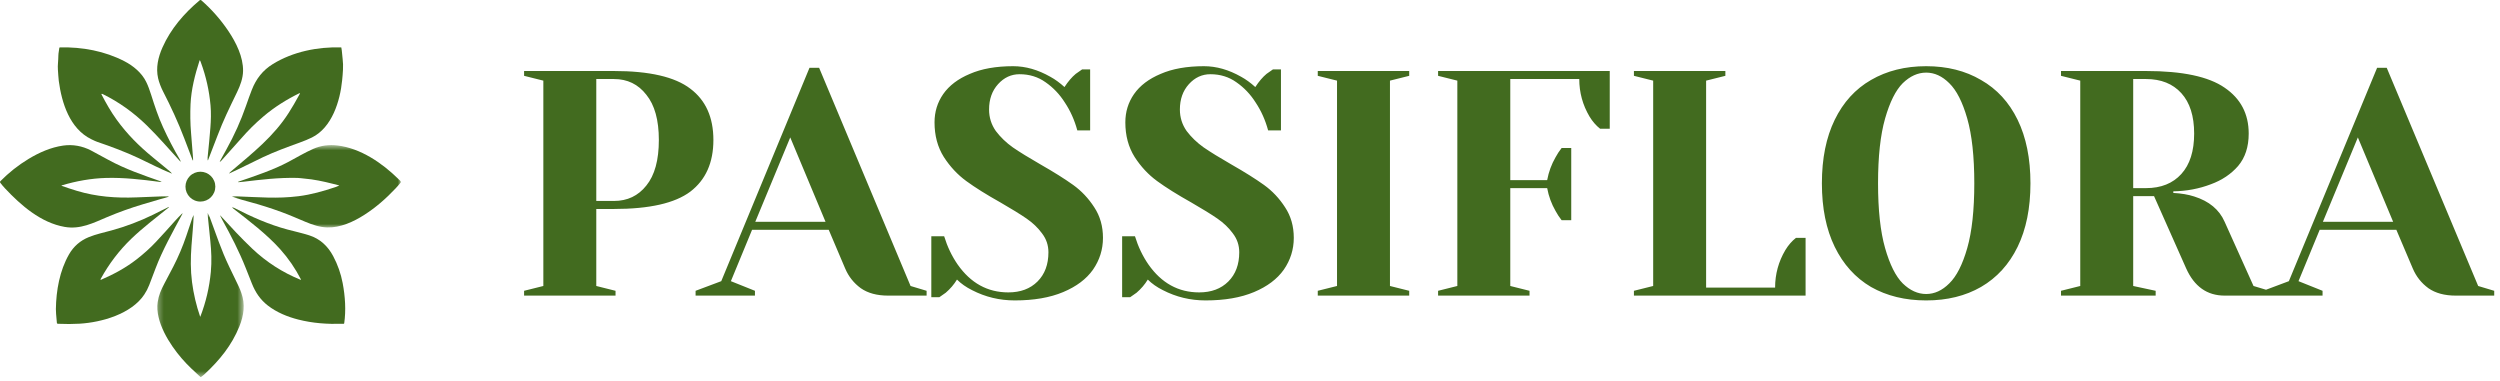
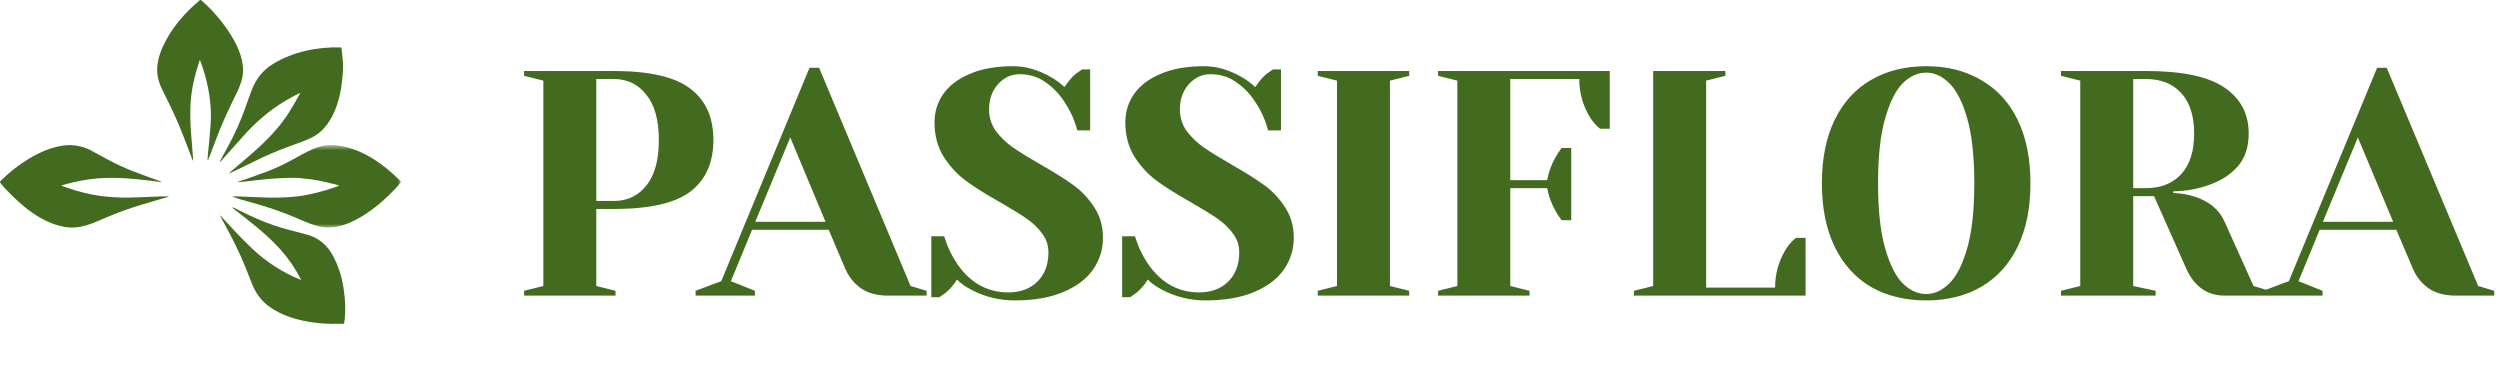
<svg xmlns="http://www.w3.org/2000/svg" width="374" height="57" viewBox="0 0 374 57" fill="none">
  <path d="M29.918 9.034C29.91 9.022 29.899 9.018 29.884 9.02C29.87 9.022 29.861 9.03 29.857 9.043C29.163 11.188 28.601 13.396 28.504 15.601C28.446 16.924 28.457 18.471 28.584 19.918C28.69 21.132 28.786 22.347 28.872 23.561C28.883 23.705 28.888 23.84 28.889 23.967C28.889 23.987 28.88 23.998 28.86 24.002C28.841 24.005 28.828 23.998 28.82 23.98C28.404 22.896 27.992 21.815 27.582 20.738C26.663 18.325 25.573 15.962 24.388 13.667C24.099 13.107 23.794 12.329 23.654 11.713C23.292 10.13 23.661 8.555 24.309 7.092C25.548 4.301 27.541 2.002 29.854 0.059C29.949 -0.021 30.044 -0.019 30.138 0.064C31.688 1.423 33.036 2.958 34.183 4.67C35.325 6.374 36.393 8.52 36.363 10.62C36.348 11.698 35.947 12.783 35.473 13.765C34.209 16.381 33.428 17.961 32.542 20.284C32.073 21.513 31.605 22.74 31.122 23.964C31.116 23.979 31.106 23.985 31.09 23.983C31.074 23.981 31.065 23.972 31.064 23.955C31.035 23.683 31.068 23.45 31.096 23.182C31.24 21.823 31.366 20.463 31.473 19.1C31.561 17.991 31.592 16.863 31.494 15.754C31.301 13.575 30.827 11.456 30.071 9.398C30.03 9.284 29.994 9.142 29.918 9.034Z" fill="#426B1F" />
-   <path d="M17.449 17.902C19.011 20.06 20.746 21.799 22.837 23.518C23.696 24.224 24.554 24.93 25.412 25.637C25.52 25.726 25.615 25.822 25.697 25.924C25.703 25.932 25.703 25.941 25.697 25.949C25.691 25.957 25.682 25.96 25.673 25.956C23.992 25.284 22.367 24.418 20.727 23.65C18.732 22.717 16.64 21.933 14.554 21.225C14.375 21.165 14.079 21.034 13.665 20.831C10.424 19.25 9.232 15.395 8.793 12.103C8.724 11.587 8.711 10.985 8.662 10.425C8.608 9.783 8.73 9.056 8.732 8.315C8.733 7.903 8.844 7.554 8.872 7.184C8.877 7.124 8.909 7.092 8.969 7.091C12.294 7.008 15.681 7.638 18.628 9.168C19.942 9.85 21.204 10.894 21.861 12.233C22.158 12.839 22.38 13.451 22.61 14.176C23.171 15.946 23.646 17.398 24.389 19.029C25.145 20.689 25.987 22.306 26.915 23.878C26.934 23.911 27.042 24.137 27.023 24.163C27.01 24.182 26.995 24.183 26.979 24.165C25.311 22.348 23.698 20.456 21.932 18.735C19.98 16.834 17.811 15.274 15.36 14.069C15.302 14.04 15.26 14.028 15.234 14.032C15.211 14.036 15.194 14.047 15.182 14.065C15.171 14.083 15.169 14.101 15.179 14.119C15.859 15.424 16.593 16.721 17.449 17.902Z" fill="#426B1F" />
  <path d="M44.869 13.967C44.877 13.923 44.861 13.911 44.821 13.93C42.894 14.871 41.025 16.038 39.395 17.431C38.091 18.547 37.182 19.457 35.997 20.807C35.037 21.9 34.069 22.984 33.091 24.06C33.031 24.125 32.974 24.167 32.919 24.184C32.876 24.198 32.864 24.185 32.886 24.144C33.208 23.551 33.532 22.961 33.859 22.375C35.059 20.223 36.038 18.044 36.799 15.839C37.117 14.918 37.409 14.117 37.675 13.434C38.316 11.791 39.315 10.503 40.83 9.573C43.825 7.73 47.536 6.982 51.031 7.093C51.051 7.093 51.062 7.103 51.066 7.123C51.175 7.702 51.186 8.275 51.262 8.856C51.395 9.874 51.284 10.981 51.184 12.014C50.885 15.08 49.685 19.086 46.65 20.575C46.12 20.834 45.504 21.091 44.8 21.344C42.974 22.004 41.165 22.662 39.404 23.486C37.702 24.284 36.037 25.166 34.326 25.937C34.267 25.963 34.257 25.951 34.296 25.9C34.346 25.834 34.415 25.764 34.501 25.691C37.936 22.77 40.94 20.405 43.197 16.872C43.709 16.07 44.225 15.19 44.743 14.233C44.781 14.162 44.852 14.056 44.869 13.967Z" fill="#426B1F" />
  <mask id="mask0_1272_2" style="mask-type:luminance" maskUnits="userSpaceOnUse" x="34" y="21" width="27" height="14">
    <path d="M34.59 21.69H60.003V34.111H34.59V21.69Z" fill="white" />
  </mask>
  <g mask="url(#mask0_1272_2)">
    <path d="M59.594 26.775C59.738 26.917 60.06 27.157 59.95 27.296C59.709 27.599 59.456 27.891 59.191 28.174C57.76 29.692 56.257 31.02 54.494 32.148C52.878 33.182 50.911 34.084 48.95 34.027C47.856 33.996 46.795 33.646 45.719 33.196C44.528 32.698 43.338 32.172 42.127 31.728C40.51 31.135 38.87 30.616 37.205 30.171C36.434 29.965 35.754 29.767 35.168 29.579C35.026 29.534 34.875 29.466 34.712 29.376C34.682 29.36 34.685 29.351 34.718 29.349C34.982 29.333 35.314 29.372 35.5 29.379C38.762 29.49 41.425 29.756 44.653 29.353C46.578 29.111 48.333 28.606 50.179 27.991C50.39 27.921 50.569 27.848 50.716 27.773C50.746 27.757 50.745 27.744 50.713 27.733C50.395 27.625 49.978 27.544 49.748 27.486C48.363 27.132 46.922 26.826 45.495 26.711C45.162 26.684 44.823 26.623 44.5 26.616C41.64 26.553 39.095 26.869 36.401 27.189C36.132 27.221 35.885 27.244 35.662 27.258C35.64 27.26 35.627 27.25 35.622 27.227C35.618 27.205 35.627 27.19 35.648 27.184C38.203 26.313 40.871 25.428 43.161 24.21C44.388 23.558 45.581 22.835 46.854 22.276C48.048 21.751 49.229 21.607 50.525 21.767C53.961 22.191 57.186 24.398 59.594 26.775Z" fill="#426B1F" />
  </g>
  <path d="M9.247 27.807C9.975 28.068 10.73 28.317 11.514 28.553C14.408 29.426 17.364 29.653 20.407 29.529C21.602 29.48 22.797 29.433 23.993 29.388C24.405 29.372 24.812 29.372 25.213 29.388C25.228 29.388 25.237 29.396 25.239 29.411C25.242 29.426 25.236 29.436 25.221 29.44C24.819 29.579 24.311 29.696 24 29.786C23.127 30.04 22.254 30.296 21.382 30.557C19.567 31.098 17.786 31.737 16.039 32.472C13.948 33.354 12.03 34.358 9.663 33.943C6.124 33.322 3.146 30.739 0.749 28.18C0.484 27.897 0.245 27.613 0.032 27.327C0.009 27.294 -0.002 27.258 0 27.217C0.004 27.177 0.019 27.143 0.048 27.114C1.319 25.822 2.729 24.708 4.276 23.773C5.863 22.814 7.618 22.036 9.464 21.777C10.891 21.577 12.295 21.834 13.579 22.491C13.959 22.685 14.826 23.154 16.181 23.898C18.699 25.281 21.419 26.211 24.124 27.157C24.139 27.163 24.145 27.173 24.143 27.188C24.142 27.203 24.133 27.212 24.118 27.213C24.035 27.22 23.94 27.217 23.833 27.203C21.189 26.858 18.525 26.544 15.853 26.62C13.632 26.682 11.395 27.088 9.249 27.73C9.17 27.753 9.17 27.779 9.247 27.807Z" fill="#426B1F" />
-   <path d="M32.213 27.923C32.213 28.07 32.198 28.214 32.169 28.359C32.141 28.502 32.099 28.642 32.042 28.777C31.986 28.913 31.918 29.041 31.836 29.163C31.755 29.285 31.662 29.398 31.559 29.502C31.455 29.605 31.342 29.698 31.22 29.78C31.098 29.861 30.969 29.93 30.834 29.986C30.699 30.042 30.559 30.085 30.415 30.113C30.271 30.142 30.126 30.156 29.98 30.156C29.833 30.156 29.687 30.142 29.544 30.113C29.399 30.085 29.26 30.042 29.124 29.986C28.989 29.93 28.86 29.861 28.738 29.78C28.616 29.698 28.503 29.605 28.4 29.502C28.296 29.398 28.204 29.285 28.123 29.163C28.041 29.041 27.972 28.913 27.916 28.777C27.86 28.642 27.818 28.502 27.789 28.359C27.76 28.214 27.746 28.07 27.746 27.923C27.746 27.776 27.76 27.631 27.789 27.487C27.818 27.343 27.86 27.204 27.916 27.068C27.972 26.933 28.041 26.804 28.123 26.682C28.204 26.56 28.296 26.447 28.4 26.343C28.503 26.239 28.616 26.147 28.738 26.066C28.86 25.984 28.989 25.915 29.124 25.859C29.26 25.803 29.399 25.761 29.544 25.732C29.687 25.703 29.833 25.689 29.98 25.689C30.126 25.689 30.271 25.703 30.415 25.732C30.559 25.761 30.699 25.803 30.834 25.859C30.969 25.915 31.098 25.984 31.22 26.066C31.342 26.147 31.455 26.239 31.559 26.343C31.662 26.447 31.755 26.56 31.836 26.682C31.918 26.804 31.986 26.933 32.042 27.068C32.099 27.204 32.141 27.343 32.169 27.487C32.198 27.631 32.213 27.776 32.213 27.923Z" fill="#426B1F" />
-   <path d="M15.043 41.82C15.035 41.867 15.053 41.881 15.096 41.862C17.004 41.039 18.829 40.055 20.456 38.786C21.47 37.995 22.467 37.113 23.357 36.158C24.301 35.145 25.232 34.12 26.15 33.084C26.52 32.667 26.879 32.302 27.254 31.933C27.267 31.921 27.28 31.92 27.294 31.931C27.308 31.941 27.311 31.954 27.303 31.97C25.856 34.662 24.302 37.422 23.269 40.155C22.788 41.427 22.473 42.258 22.322 42.644C22.129 43.142 21.882 43.617 21.582 44.068C19.66 46.962 15.229 48.226 11.905 48.425C10.908 48.485 9.832 48.489 8.678 48.438C8.567 48.433 8.52 48.405 8.508 48.288C8.404 47.233 8.355 46.548 8.36 46.234C8.404 43.442 8.923 40.5 10.319 38.064C11.009 36.86 11.998 35.996 13.285 35.472C14.373 35.029 15.553 34.783 16.683 34.472C18.832 33.883 20.911 33.094 22.914 32.115C23.694 31.734 24.455 31.325 25.241 30.96C25.256 30.954 25.268 30.957 25.276 30.971C25.285 30.985 25.283 30.997 25.271 31.008C23.368 32.555 21.414 34.016 19.648 35.715C17.824 37.469 16.286 39.496 15.069 41.717C15.064 41.726 15.045 41.808 15.043 41.82Z" fill="#426B1F" />
  <path d="M41.925 37.292C39.917 35.05 37.238 33.01 34.885 31.19C34.825 31.144 34.778 31.096 34.742 31.049C34.72 31.019 34.727 31.008 34.763 31.016C34.885 31.042 34.975 31.07 35.032 31.099C37.569 32.408 40.257 33.608 43.023 34.341C44.097 34.626 45.194 34.868 46.251 35.203C47.878 35.72 49.048 36.822 49.842 38.314C50.52 39.587 50.995 40.934 51.264 42.353C51.645 44.358 51.771 46.438 51.496 48.354C51.478 48.48 51.338 48.442 51.261 48.444C48.898 48.502 46.815 48.362 44.623 47.806C43.012 47.398 41.382 46.729 40.063 45.704C38.955 44.843 38.218 43.761 37.688 42.43C37.386 41.668 37.083 40.906 36.781 40.143C35.789 37.638 34.568 35.26 33.26 32.907C33.144 32.698 33.035 32.483 32.935 32.263C32.931 32.254 32.934 32.246 32.942 32.24C32.951 32.235 32.958 32.236 32.965 32.243C34.518 33.932 36.068 35.626 37.737 37.203C39.861 39.21 42.273 40.762 44.971 41.86C44.988 41.867 45.003 41.864 45.016 41.85C45.029 41.836 45.031 41.821 45.022 41.804C44.175 40.157 43.143 38.653 41.925 37.292Z" fill="#426B1F" />
  <mask id="mask1_1272_2" style="mask-type:luminance" maskUnits="userSpaceOnUse" x="23" y="31" width="14" height="26">
-     <path d="M23.355 31.817H36.43V56.445H23.355V31.817Z" fill="white" />
-   </mask>
+     </mask>
  <g mask="url(#mask1_1272_2)">
-     <path d="M29.936 47.357C29.939 47.366 29.945 47.371 29.955 47.371C29.964 47.371 29.971 47.367 29.975 47.358C30.806 45.199 31.328 42.973 31.541 40.68C31.692 39.063 31.619 37.595 31.468 36.089C31.34 34.815 31.211 33.54 31.081 32.266C31.064 32.11 31.055 31.989 31.054 31.902C31.052 31.845 31.065 31.841 31.091 31.892C31.191 32.089 31.302 32.288 31.38 32.499C32.322 34.996 33.061 37.349 34.302 39.925C34.775 40.909 35.25 41.893 35.724 42.876C35.88 43.2 35.995 43.525 36.114 43.858C36.718 45.548 36.47 47.203 35.808 48.839C34.665 51.665 32.855 53.876 30.647 55.934C30.457 56.111 30.26 56.268 30.054 56.406C30.031 56.422 30.009 56.421 29.988 56.401C29.02 55.503 28.145 54.73 27.191 53.626C25.384 51.538 23.169 48.106 23.591 45.193C23.736 44.198 24.089 43.358 24.58 42.443C25.04 41.589 25.491 40.731 25.934 39.868C26.691 38.398 27.333 36.879 27.863 35.312C28.174 34.389 28.485 33.464 28.795 32.54C28.841 32.402 28.891 32.29 28.946 32.203C28.967 32.17 28.977 32.172 28.975 32.211C28.918 33.746 28.755 35.27 28.644 36.8C28.512 38.604 28.49 40.386 28.726 42.201C28.955 43.961 29.359 45.68 29.936 47.357Z" fill="#426B1F" />
-   </g>
-   <path d="M78.404 43.503L81.284 42.783V12.063L78.404 11.343V10.623H91.844C97.156 10.623 100.964 11.503 103.268 13.263C105.572 14.991 106.724 17.551 106.724 20.943C106.724 24.335 105.572 26.911 103.268 28.671C100.964 30.399 97.156 31.263 91.844 31.263H89.204V42.783L92.084 43.503V44.223H78.404V43.503ZM91.844 30.063C93.86 30.063 95.476 29.295 96.692 27.759C97.94 26.223 98.564 23.951 98.564 20.943C98.564 17.967 97.94 15.711 96.692 14.175C95.476 12.607 93.86 11.823 91.844 11.823H89.204V30.063H91.844ZM104.06 43.503L107.9 42.063L121.1 10.143H122.54L136.22 42.783L138.62 43.503V44.223H132.86C131.196 44.223 129.836 43.855 128.78 43.119C127.724 42.351 126.94 41.359 126.428 40.143L123.98 34.383H112.508L109.34 42.063L112.94 43.503V44.223H104.06V43.503ZM112.988 33.183H123.5L118.22 20.559L112.988 33.183ZM151.805 44.943C149.533 44.943 147.405 44.431 145.421 43.407C144.525 42.959 143.773 42.431 143.165 41.823C142.717 42.559 142.157 43.215 141.485 43.791C140.909 44.207 140.589 44.431 140.525 44.463H139.325V35.343H141.245C141.725 36.911 142.397 38.319 143.261 39.567C145.213 42.351 147.741 43.743 150.845 43.743C152.669 43.743 154.125 43.199 155.213 42.111C156.301 41.023 156.845 39.567 156.845 37.743C156.845 36.687 156.525 35.743 155.885 34.911C155.277 34.079 154.509 33.343 153.581 32.703C152.653 32.063 151.357 31.263 149.693 30.303C147.581 29.119 145.869 28.047 144.557 27.087C143.245 26.127 142.125 24.927 141.197 23.487C140.269 22.015 139.805 20.287 139.805 18.303C139.805 16.735 140.237 15.327 141.101 14.079C141.997 12.799 143.325 11.791 145.085 11.055C146.845 10.287 149.005 9.903 151.565 9.903C153.421 9.903 155.277 10.431 157.133 11.487C157.837 11.871 158.541 12.383 159.245 13.023C159.789 12.191 160.349 11.535 160.925 11.055C161.501 10.639 161.821 10.415 161.885 10.383H163.085V19.503H161.165C160.749 17.967 160.125 16.575 159.293 15.327C158.525 14.111 157.565 13.103 156.413 12.303C155.293 11.503 153.997 11.103 152.525 11.103C151.277 11.103 150.205 11.599 149.309 12.591C148.413 13.583 147.965 14.847 147.965 16.383C147.965 17.567 148.301 18.639 148.973 19.599C149.677 20.527 150.525 21.343 151.517 22.047C152.541 22.751 153.917 23.599 155.645 24.591C157.661 25.743 159.293 26.767 160.541 27.663C161.789 28.559 162.845 29.679 163.709 31.023C164.573 32.335 165.005 33.855 165.005 35.583C165.005 37.311 164.509 38.895 163.517 40.335C162.525 41.743 161.037 42.863 159.053 43.695C157.069 44.527 154.653 44.943 151.805 44.943ZM180.351 44.943C178.079 44.943 175.951 44.431 173.967 43.407C173.071 42.959 172.319 42.431 171.711 41.823C171.263 42.559 170.703 43.215 170.031 43.791C169.455 44.207 169.135 44.431 169.071 44.463H167.871V35.343H169.791C170.271 36.911 170.943 38.319 171.807 39.567C173.759 42.351 176.287 43.743 179.391 43.743C181.215 43.743 182.671 43.199 183.759 42.111C184.847 41.023 185.391 39.567 185.391 37.743C185.391 36.687 185.071 35.743 184.431 34.911C183.823 34.079 183.055 33.343 182.127 32.703C181.199 32.063 179.903 31.263 178.239 30.303C176.127 29.119 174.415 28.047 173.103 27.087C171.791 26.127 170.671 24.927 169.743 23.487C168.815 22.015 168.351 20.287 168.351 18.303C168.351 16.735 168.783 15.327 169.647 14.079C170.543 12.799 171.871 11.791 173.631 11.055C175.391 10.287 177.551 9.903 180.111 9.903C181.967 9.903 183.823 10.431 185.679 11.487C186.383 11.871 187.087 12.383 187.791 13.023C188.335 12.191 188.895 11.535 189.471 11.055C190.047 10.639 190.367 10.415 190.431 10.383H191.631V19.503H189.711C189.295 17.967 188.671 16.575 187.839 15.327C187.071 14.111 186.111 13.103 184.959 12.303C183.839 11.503 182.543 11.103 181.071 11.103C179.823 11.103 178.751 11.599 177.855 12.591C176.959 13.583 176.511 14.847 176.511 16.383C176.511 17.567 176.847 18.639 177.519 19.599C178.223 20.527 179.071 21.343 180.063 22.047C181.087 22.751 182.463 23.599 184.191 24.591C186.207 25.743 187.839 26.767 189.087 27.663C190.335 28.559 191.391 29.679 192.255 31.023C193.119 32.335 193.551 33.855 193.551 35.583C193.551 37.311 193.055 38.895 192.063 40.335C191.071 41.743 189.583 42.863 187.599 43.695C185.615 44.527 183.199 44.943 180.351 44.943ZM197.138 44.223V43.503L200.018 42.783V12.063L197.138 11.343V10.623H210.818V11.343L207.938 12.063V42.783L210.818 43.503V44.223H197.138ZM215.138 43.503L218.018 42.783V12.063L215.138 11.343V10.623H240.818V19.263H239.378C238.77 18.783 238.242 18.175 237.794 17.439C236.77 15.711 236.258 13.839 236.258 11.823H225.938V26.943H231.458C231.682 25.727 232.098 24.591 232.706 23.535C232.962 23.055 233.266 22.591 233.618 22.143H235.058V32.943H233.618C233.266 32.495 232.962 32.031 232.706 31.551C232.098 30.495 231.682 29.359 231.458 28.143H225.938V42.783L228.818 43.503V44.223H215.138V43.503ZM244.435 43.503L247.315 42.783V12.063L244.435 11.343V10.623H258.115V11.343L255.235 12.063V43.023H265.555C265.555 41.007 266.067 39.135 267.091 37.407C267.539 36.671 268.067 36.063 268.675 35.583H270.115V44.223H244.435V43.503ZM288.155 44.943C285.019 44.943 282.267 44.271 279.899 42.927C277.563 41.551 275.755 39.551 274.475 36.927C273.195 34.303 272.555 31.135 272.555 27.423C272.555 23.711 273.195 20.543 274.475 17.919C275.755 15.295 277.563 13.311 279.899 11.967C282.267 10.591 285.019 9.903 288.155 9.903C291.291 9.903 294.027 10.591 296.363 11.967C298.731 13.311 300.555 15.295 301.835 17.919C303.115 20.543 303.755 23.711 303.755 27.423C303.755 31.135 303.115 34.303 301.835 36.927C300.555 39.551 298.731 41.551 296.363 42.927C294.027 44.271 291.291 44.943 288.155 44.943ZM288.155 43.983C289.403 43.983 290.555 43.455 291.611 42.399C292.699 41.343 293.595 39.583 294.299 37.119C295.003 34.655 295.355 31.423 295.355 27.423C295.355 23.423 295.003 20.191 294.299 17.727C293.595 15.263 292.699 13.503 291.611 12.447C290.555 11.391 289.403 10.863 288.155 10.863C286.907 10.863 285.739 11.391 284.651 12.447C283.595 13.503 282.715 15.263 282.011 17.727C281.307 20.191 280.955 23.423 280.955 27.423C280.955 31.423 281.307 34.655 282.011 37.119C282.715 39.583 283.595 41.343 284.651 42.399C285.739 43.455 286.907 43.983 288.155 43.983ZM308.326 43.503L311.206 42.783V12.063L308.326 11.343V10.623H321.046C326.486 10.623 330.406 11.455 332.806 13.119C335.206 14.751 336.406 17.039 336.406 19.983C336.406 21.967 335.878 23.583 334.822 24.831C333.766 26.047 332.406 26.959 330.742 27.567C328.982 28.239 327.11 28.591 325.126 28.623V28.863C326.31 28.927 327.35 29.103 328.246 29.391C330.486 30.095 332.006 31.359 332.806 33.183L337.126 42.783L339.526 43.503V44.223H332.806C330.182 44.223 328.262 42.863 327.046 40.143L322.246 29.343H319.126V42.783L322.486 43.503V44.223H308.326V43.503ZM321.046 28.143C323.286 28.143 325.046 27.439 326.326 26.031C327.606 24.623 328.246 22.607 328.246 19.983C328.246 17.359 327.606 15.343 326.326 13.935C325.046 12.527 323.286 11.823 321.046 11.823H319.126V28.143H321.046ZM338.575 43.503L342.415 42.063L355.615 10.143H357.055L370.735 42.783L373.135 43.503V44.223H367.375C365.711 44.223 364.351 43.855 363.295 43.119C362.239 42.351 361.455 41.359 360.943 40.143L358.495 34.383H347.023L343.855 42.063L347.455 43.503V44.223H338.575V43.503ZM347.503 33.183H358.015L352.735 20.559L347.503 33.183Z" fill="#426B1F" />
+     </g>
+   <path d="M78.404 43.503L81.284 42.783V12.063L78.404 11.343V10.623H91.844C97.156 10.623 100.964 11.503 103.268 13.263C105.572 14.991 106.724 17.551 106.724 20.943C106.724 24.335 105.572 26.911 103.268 28.671C100.964 30.399 97.156 31.263 91.844 31.263H89.204V42.783L92.084 43.503V44.223H78.404V43.503ZM91.844 30.063C93.86 30.063 95.476 29.295 96.692 27.759C97.94 26.223 98.564 23.951 98.564 20.943C98.564 17.967 97.94 15.711 96.692 14.175C95.476 12.607 93.86 11.823 91.844 11.823H89.204V30.063H91.844ZM104.06 43.503L107.9 42.063L121.1 10.143H122.54L136.22 42.783L138.62 43.503V44.223H132.86C131.196 44.223 129.836 43.855 128.78 43.119C127.724 42.351 126.94 41.359 126.428 40.143L123.98 34.383H112.508L109.34 42.063L112.94 43.503V44.223H104.06V43.503ZM112.988 33.183H123.5L118.22 20.559L112.988 33.183ZM151.805 44.943C149.533 44.943 147.405 44.431 145.421 43.407C144.525 42.959 143.773 42.431 143.165 41.823C142.717 42.559 142.157 43.215 141.485 43.791C140.909 44.207 140.589 44.431 140.525 44.463H139.325V35.343H141.245C141.725 36.911 142.397 38.319 143.261 39.567C145.213 42.351 147.741 43.743 150.845 43.743C152.669 43.743 154.125 43.199 155.213 42.111C156.301 41.023 156.845 39.567 156.845 37.743C156.845 36.687 156.525 35.743 155.885 34.911C155.277 34.079 154.509 33.343 153.581 32.703C152.653 32.063 151.357 31.263 149.693 30.303C147.581 29.119 145.869 28.047 144.557 27.087C143.245 26.127 142.125 24.927 141.197 23.487C140.269 22.015 139.805 20.287 139.805 18.303C139.805 16.735 140.237 15.327 141.101 14.079C141.997 12.799 143.325 11.791 145.085 11.055C146.845 10.287 149.005 9.903 151.565 9.903C153.421 9.903 155.277 10.431 157.133 11.487C157.837 11.871 158.541 12.383 159.245 13.023C159.789 12.191 160.349 11.535 160.925 11.055C161.501 10.639 161.821 10.415 161.885 10.383H163.085V19.503H161.165C160.749 17.967 160.125 16.575 159.293 15.327C158.525 14.111 157.565 13.103 156.413 12.303C155.293 11.503 153.997 11.103 152.525 11.103C151.277 11.103 150.205 11.599 149.309 12.591C148.413 13.583 147.965 14.847 147.965 16.383C147.965 17.567 148.301 18.639 148.973 19.599C149.677 20.527 150.525 21.343 151.517 22.047C152.541 22.751 153.917 23.599 155.645 24.591C157.661 25.743 159.293 26.767 160.541 27.663C161.789 28.559 162.845 29.679 163.709 31.023C164.573 32.335 165.005 33.855 165.005 35.583C165.005 37.311 164.509 38.895 163.517 40.335C162.525 41.743 161.037 42.863 159.053 43.695C157.069 44.527 154.653 44.943 151.805 44.943ZM180.351 44.943C178.079 44.943 175.951 44.431 173.967 43.407C173.071 42.959 172.319 42.431 171.711 41.823C171.263 42.559 170.703 43.215 170.031 43.791C169.455 44.207 169.135 44.431 169.071 44.463H167.871V35.343H169.791C170.271 36.911 170.943 38.319 171.807 39.567C173.759 42.351 176.287 43.743 179.391 43.743C181.215 43.743 182.671 43.199 183.759 42.111C184.847 41.023 185.391 39.567 185.391 37.743C185.391 36.687 185.071 35.743 184.431 34.911C183.823 34.079 183.055 33.343 182.127 32.703C181.199 32.063 179.903 31.263 178.239 30.303C176.127 29.119 174.415 28.047 173.103 27.087C171.791 26.127 170.671 24.927 169.743 23.487C168.815 22.015 168.351 20.287 168.351 18.303C168.351 16.735 168.783 15.327 169.647 14.079C170.543 12.799 171.871 11.791 173.631 11.055C175.391 10.287 177.551 9.903 180.111 9.903C181.967 9.903 183.823 10.431 185.679 11.487C186.383 11.871 187.087 12.383 187.791 13.023C188.335 12.191 188.895 11.535 189.471 11.055C190.047 10.639 190.367 10.415 190.431 10.383H191.631V19.503H189.711C189.295 17.967 188.671 16.575 187.839 15.327C187.071 14.111 186.111 13.103 184.959 12.303C183.839 11.503 182.543 11.103 181.071 11.103C179.823 11.103 178.751 11.599 177.855 12.591C176.959 13.583 176.511 14.847 176.511 16.383C176.511 17.567 176.847 18.639 177.519 19.599C178.223 20.527 179.071 21.343 180.063 22.047C181.087 22.751 182.463 23.599 184.191 24.591C186.207 25.743 187.839 26.767 189.087 27.663C190.335 28.559 191.391 29.679 192.255 31.023C193.119 32.335 193.551 33.855 193.551 35.583C193.551 37.311 193.055 38.895 192.063 40.335C191.071 41.743 189.583 42.863 187.599 43.695C185.615 44.527 183.199 44.943 180.351 44.943ZM197.138 44.223V43.503L200.018 42.783V12.063L197.138 11.343V10.623H210.818V11.343L207.938 12.063V42.783L210.818 43.503V44.223H197.138ZM215.138 43.503L218.018 42.783V12.063L215.138 11.343V10.623H240.818V19.263H239.378C238.77 18.783 238.242 18.175 237.794 17.439C236.77 15.711 236.258 13.839 236.258 11.823H225.938V26.943H231.458C231.682 25.727 232.098 24.591 232.706 23.535C232.962 23.055 233.266 22.591 233.618 22.143H235.058V32.943H233.618C233.266 32.495 232.962 32.031 232.706 31.551C232.098 30.495 231.682 29.359 231.458 28.143H225.938V42.783L228.818 43.503V44.223H215.138V43.503ZM244.435 43.503L247.315 42.783V12.063V10.623H258.115V11.343L255.235 12.063V43.023H265.555C265.555 41.007 266.067 39.135 267.091 37.407C267.539 36.671 268.067 36.063 268.675 35.583H270.115V44.223H244.435V43.503ZM288.155 44.943C285.019 44.943 282.267 44.271 279.899 42.927C277.563 41.551 275.755 39.551 274.475 36.927C273.195 34.303 272.555 31.135 272.555 27.423C272.555 23.711 273.195 20.543 274.475 17.919C275.755 15.295 277.563 13.311 279.899 11.967C282.267 10.591 285.019 9.903 288.155 9.903C291.291 9.903 294.027 10.591 296.363 11.967C298.731 13.311 300.555 15.295 301.835 17.919C303.115 20.543 303.755 23.711 303.755 27.423C303.755 31.135 303.115 34.303 301.835 36.927C300.555 39.551 298.731 41.551 296.363 42.927C294.027 44.271 291.291 44.943 288.155 44.943ZM288.155 43.983C289.403 43.983 290.555 43.455 291.611 42.399C292.699 41.343 293.595 39.583 294.299 37.119C295.003 34.655 295.355 31.423 295.355 27.423C295.355 23.423 295.003 20.191 294.299 17.727C293.595 15.263 292.699 13.503 291.611 12.447C290.555 11.391 289.403 10.863 288.155 10.863C286.907 10.863 285.739 11.391 284.651 12.447C283.595 13.503 282.715 15.263 282.011 17.727C281.307 20.191 280.955 23.423 280.955 27.423C280.955 31.423 281.307 34.655 282.011 37.119C282.715 39.583 283.595 41.343 284.651 42.399C285.739 43.455 286.907 43.983 288.155 43.983ZM308.326 43.503L311.206 42.783V12.063L308.326 11.343V10.623H321.046C326.486 10.623 330.406 11.455 332.806 13.119C335.206 14.751 336.406 17.039 336.406 19.983C336.406 21.967 335.878 23.583 334.822 24.831C333.766 26.047 332.406 26.959 330.742 27.567C328.982 28.239 327.11 28.591 325.126 28.623V28.863C326.31 28.927 327.35 29.103 328.246 29.391C330.486 30.095 332.006 31.359 332.806 33.183L337.126 42.783L339.526 43.503V44.223H332.806C330.182 44.223 328.262 42.863 327.046 40.143L322.246 29.343H319.126V42.783L322.486 43.503V44.223H308.326V43.503ZM321.046 28.143C323.286 28.143 325.046 27.439 326.326 26.031C327.606 24.623 328.246 22.607 328.246 19.983C328.246 17.359 327.606 15.343 326.326 13.935C325.046 12.527 323.286 11.823 321.046 11.823H319.126V28.143H321.046ZM338.575 43.503L342.415 42.063L355.615 10.143H357.055L370.735 42.783L373.135 43.503V44.223H367.375C365.711 44.223 364.351 43.855 363.295 43.119C362.239 42.351 361.455 41.359 360.943 40.143L358.495 34.383H347.023L343.855 42.063L347.455 43.503V44.223H338.575V43.503ZM347.503 33.183H358.015L352.735 20.559L347.503 33.183Z" fill="#426B1F" />
</svg>